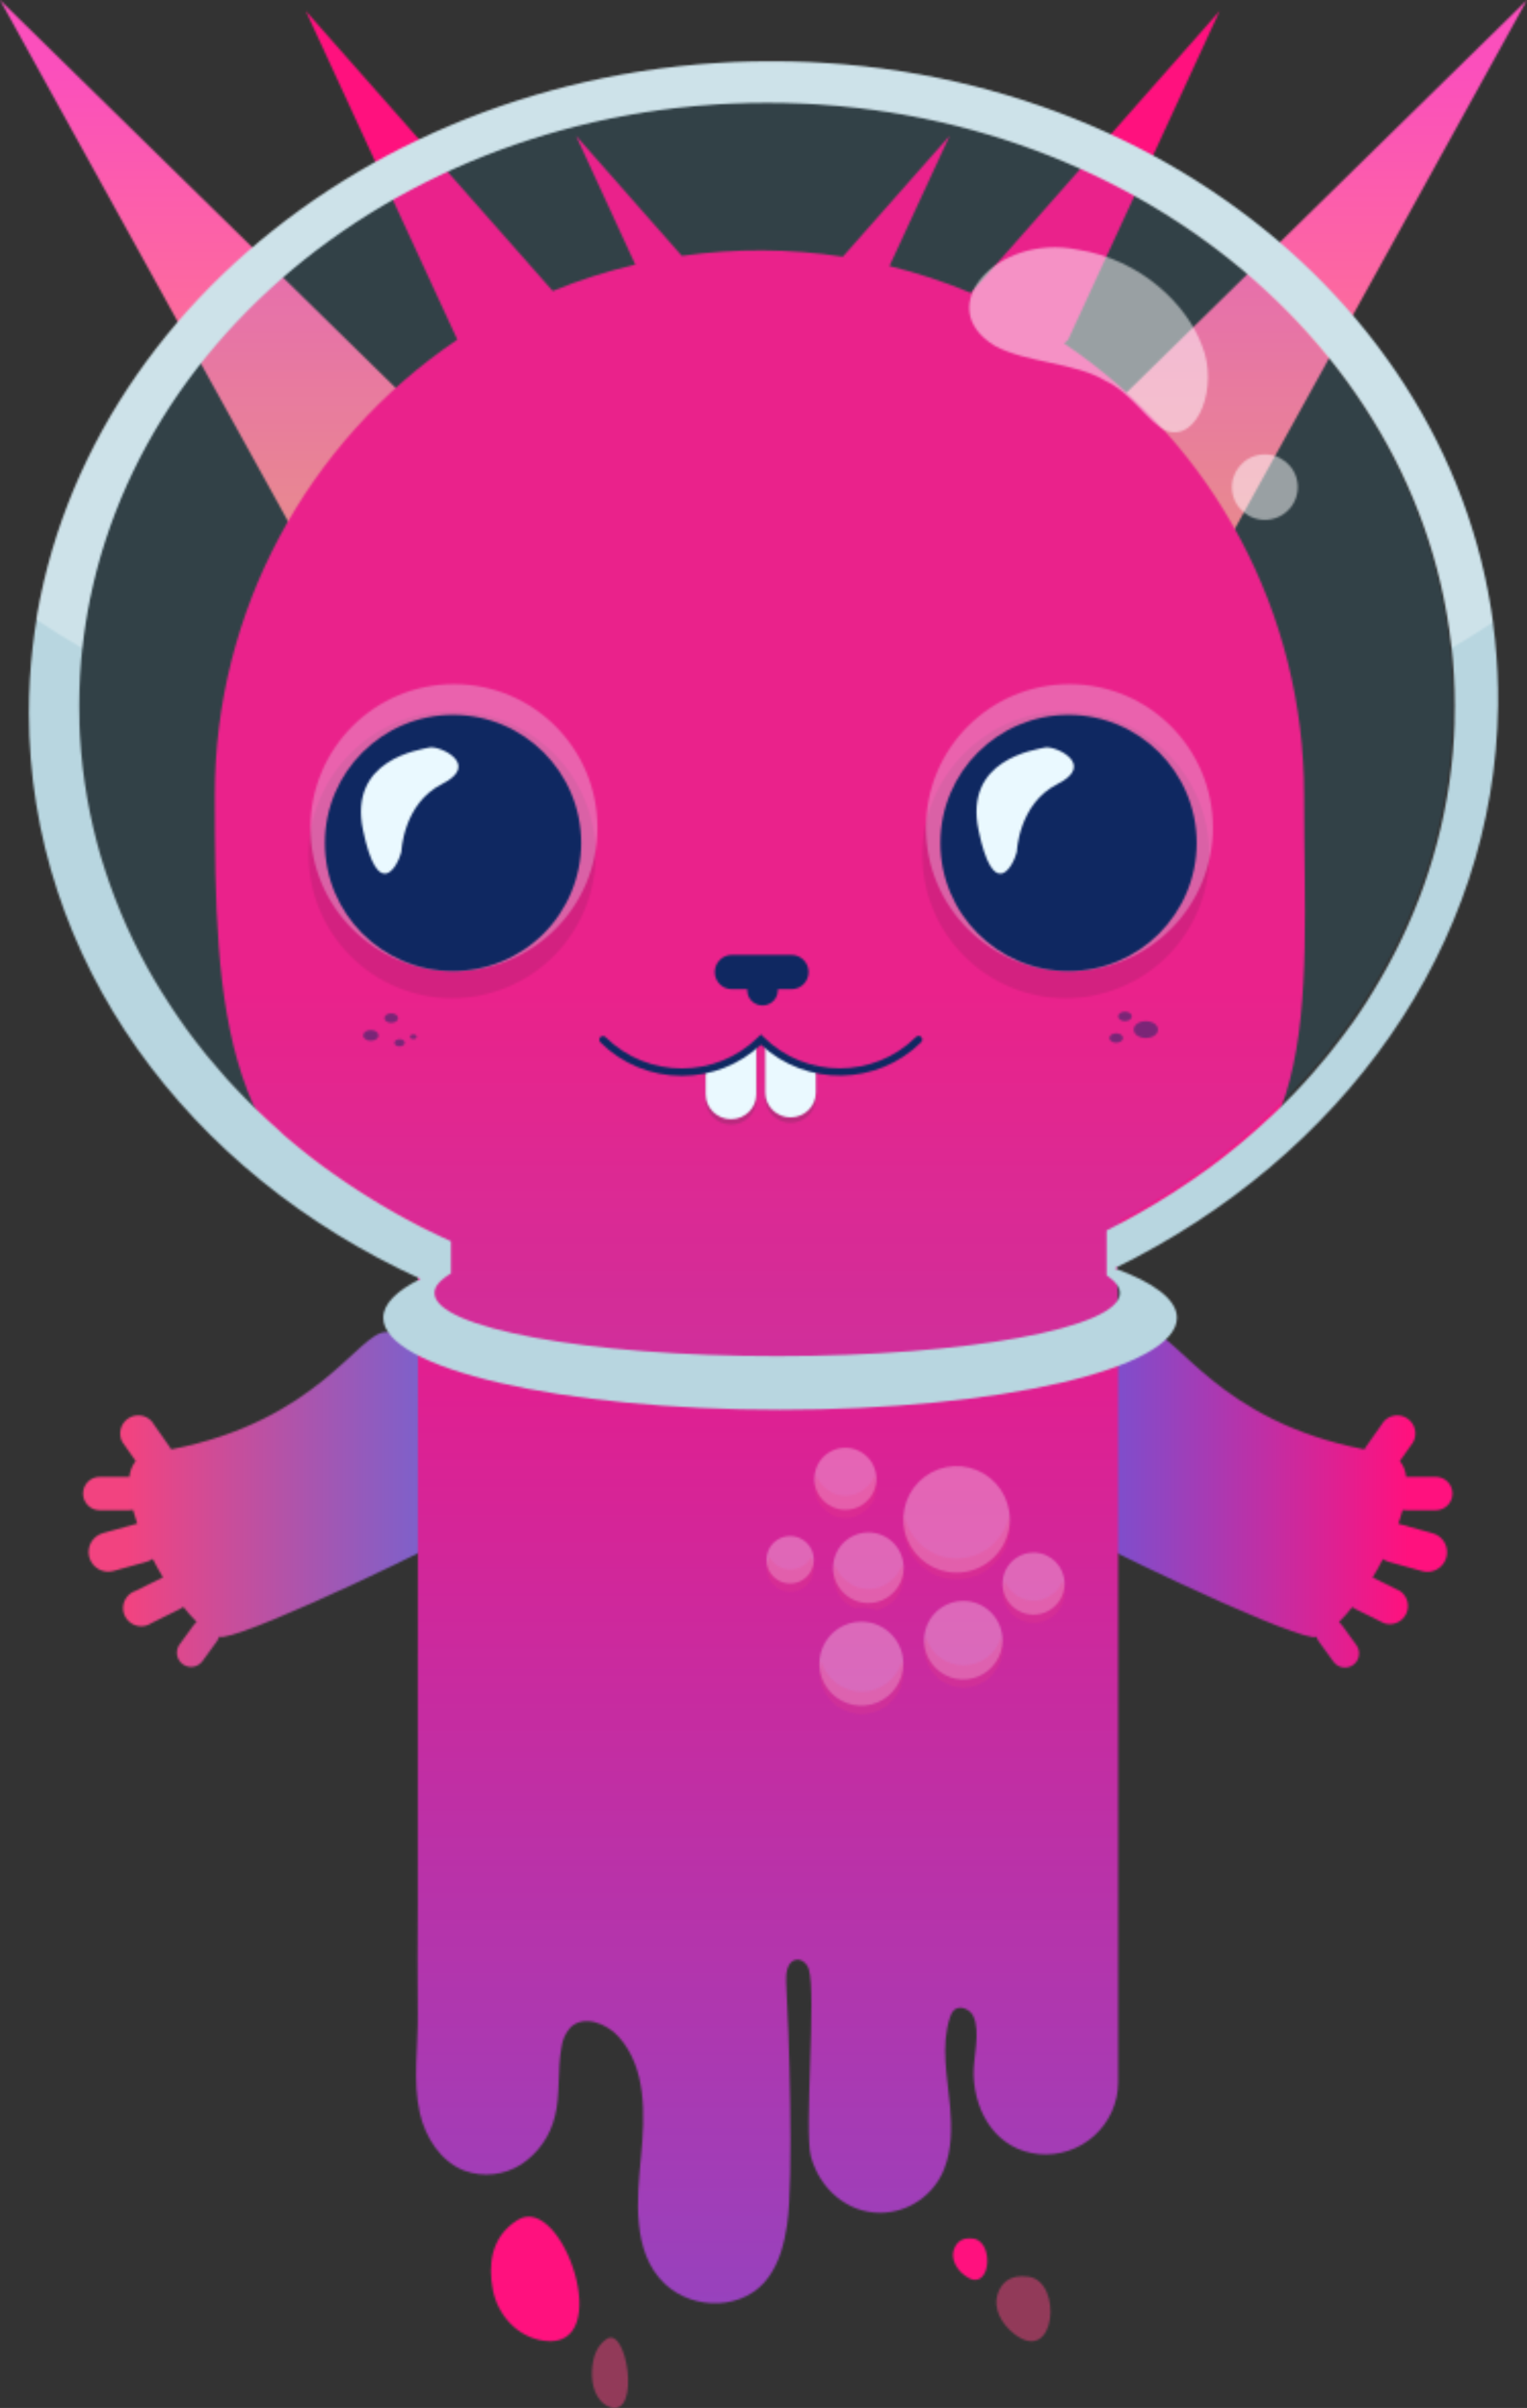
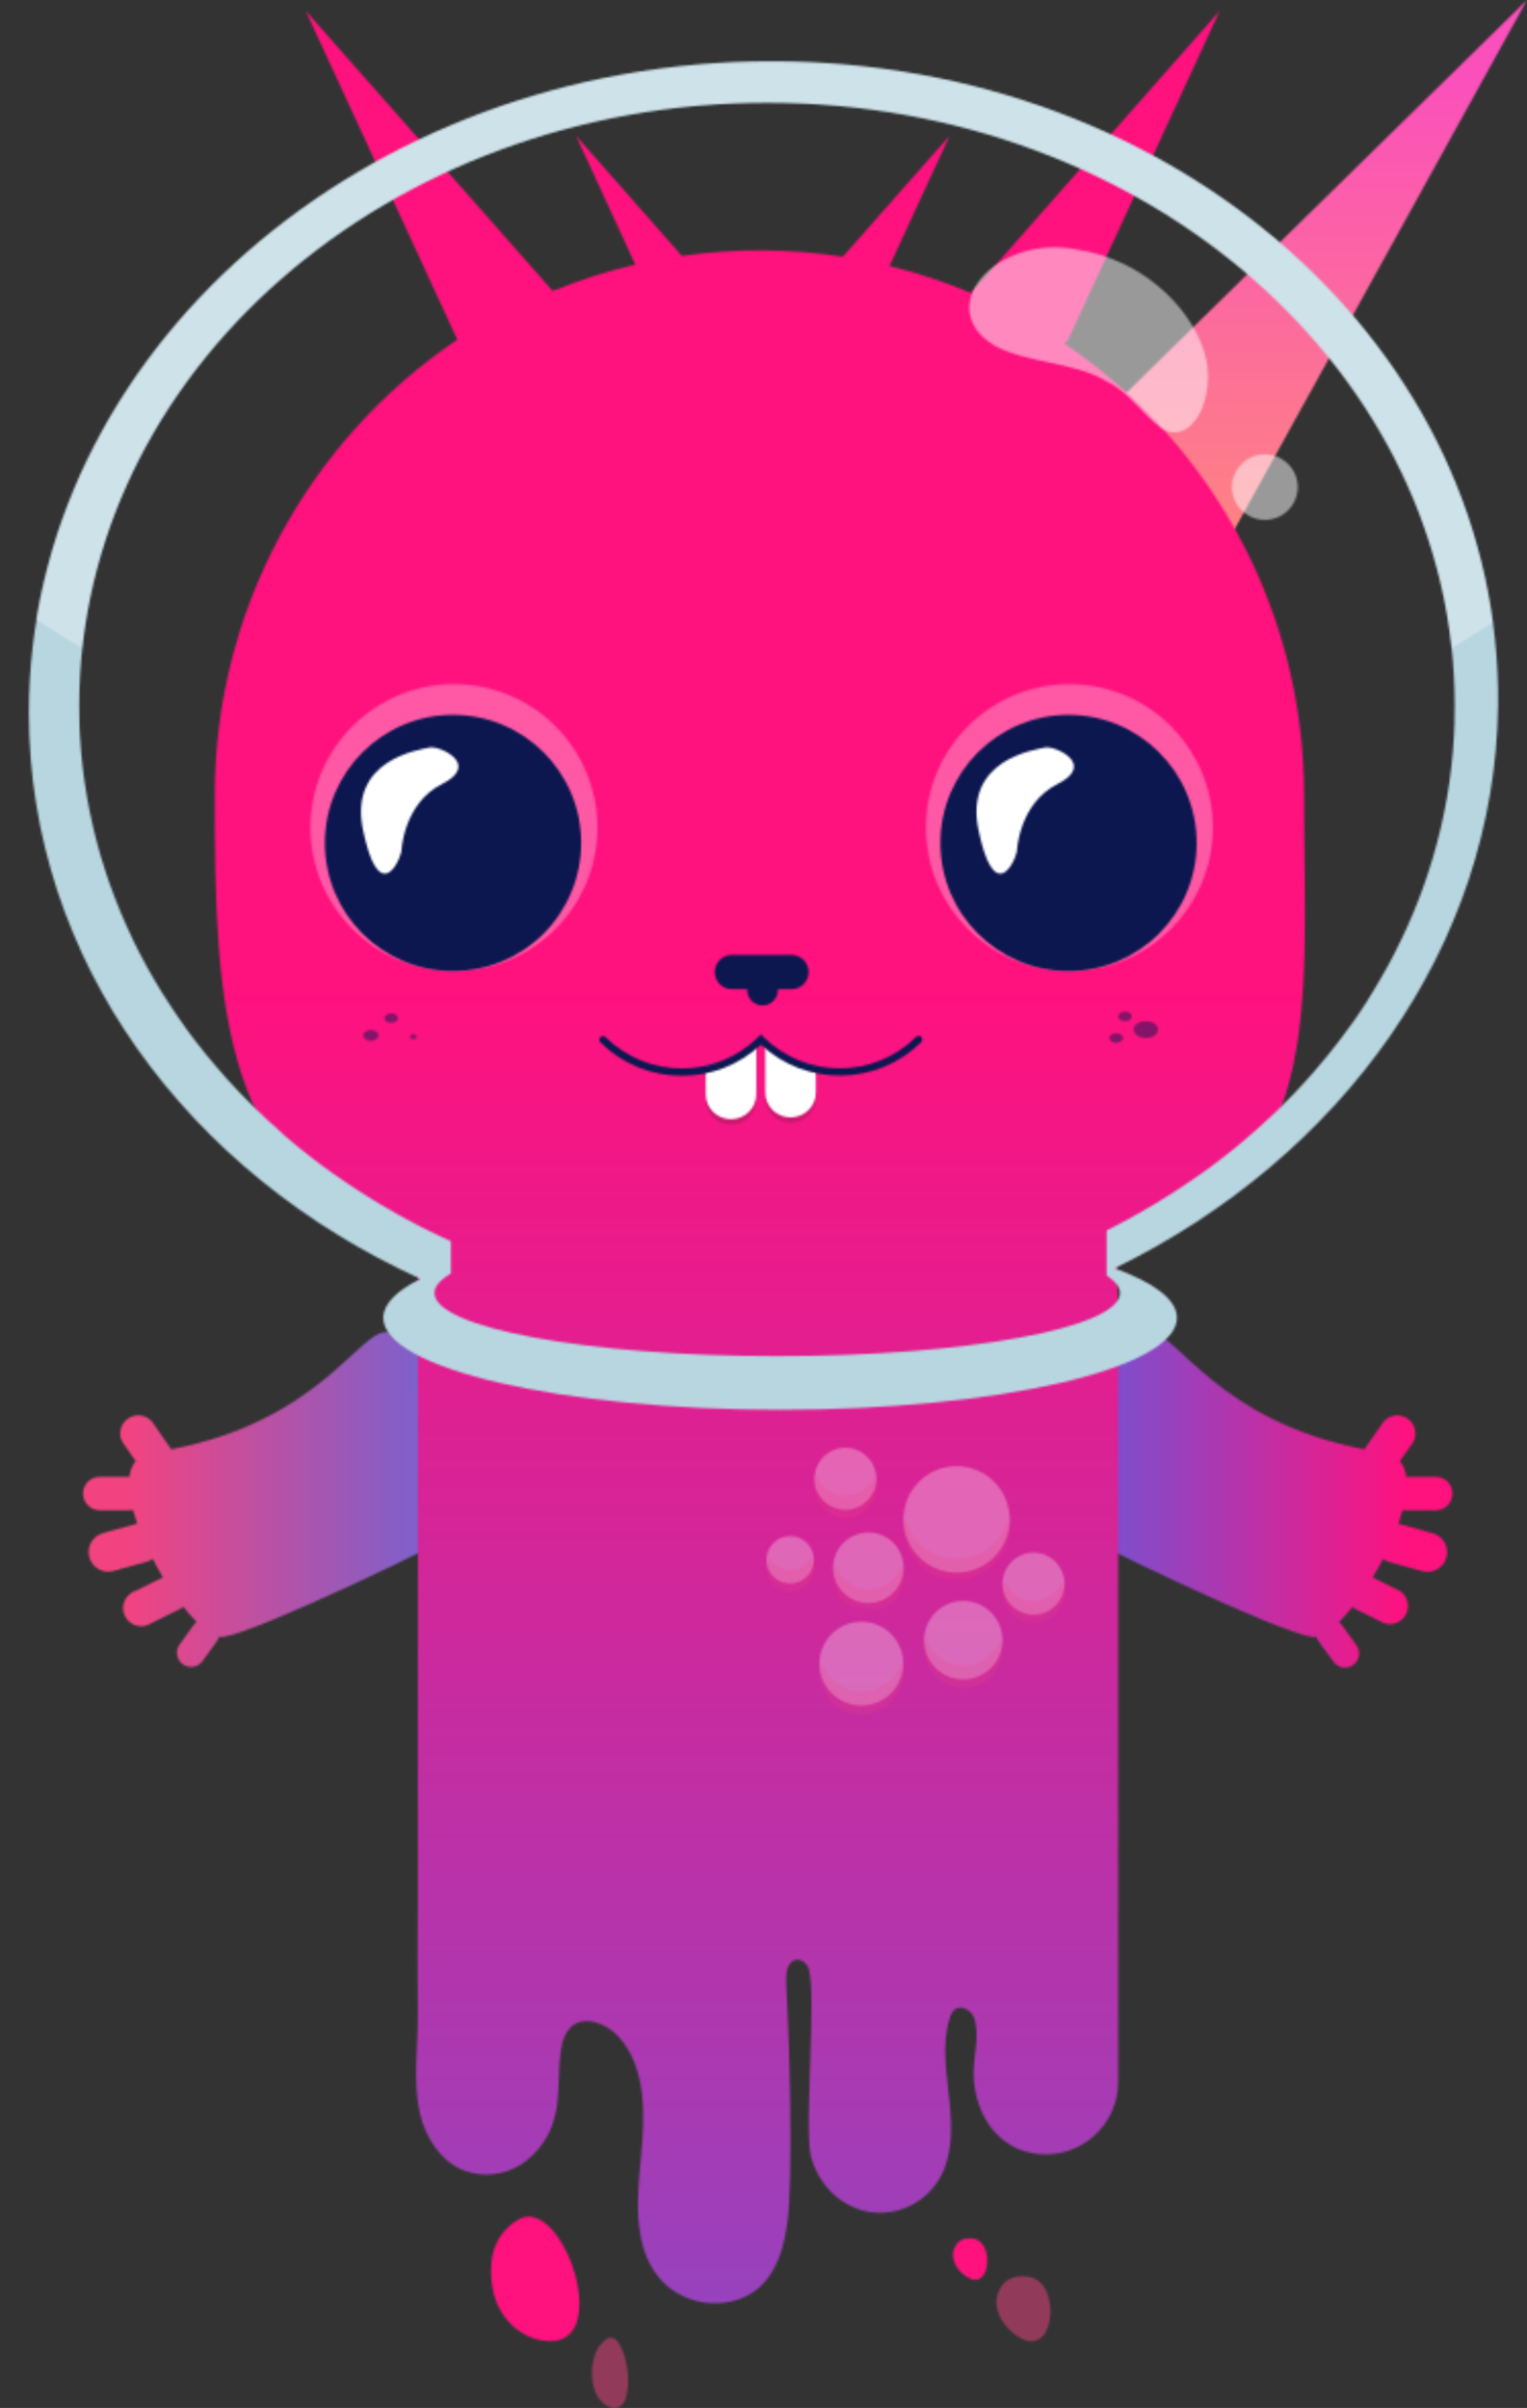
<svg xmlns="http://www.w3.org/2000/svg" xmlns:xlink="http://www.w3.org/1999/xlink" width="749px" height="1181px" viewBox="0 0 749 1181" version="1.1">
  <rect x="0" y="0" width="749" height="1181" fill="#333333" stroke="none" />
  <defs>
    <path d="M149.016,0.357 C208.66,-1.405 224.22,69.873 186.378,97.483 C182.981,100.884 87.434,147.221 69.545,149.803 C68.845,149.887 68.136,149.857 67.446,149.714 C67.233,150.518 66.878,151.278 66.397,151.957 L59.142,161.943 C56.819,164.84 52.635,165.401 49.633,163.219 C46.631,161.036 45.87,156.879 47.903,153.773 L55.158,143.786 C55.526,143.287 55.963,142.843 56.456,142.468 C54.133,140.142 51.948,137.681 49.912,135.099 C49.42,135.498 48.883,135.838 48.312,136.113 L34.281,143.056 C31.41,145.017 27.66,145.123 24.682,143.328 C21.705,141.532 20.045,138.165 20.435,134.707 C20.824,131.249 23.19,128.335 26.492,127.248 L39.936,120.608 C38.176,117.688 36.486,114.662 34.904,111.582 C34.055,112.172 33.119,112.622 32.129,112.918 L15.645,117.493 C10.523,118.918 5.217,115.917 3.793,110.79 C2.368,105.663 5.366,100.351 10.488,98.925 L26.972,94.35 L27.346,94.35 C26.546,92.036 25.817,89.74 25.23,87.532 C24.644,87.651 24.049,87.711 23.451,87.71 L8.905,87.71 C4.387,87.71 0.725,84.044 0.725,79.522 C0.725,74.999 4.387,71.333 8.905,71.333 L23.469,71.333 C23.722,68.502 24.791,65.805 26.546,63.571 L19.93,54.136 C17.902,50.186 19.092,45.343 22.721,42.787 C26.35,40.231 31.305,40.744 34.335,43.989 L43.333,56.824 C43.555,57.153 43.751,57.498 43.919,57.857 C115.887,43.954 135.626,0.749 149.016,0.357 Z" id="path-1" />
    <linearGradient x1="70.124%" y1="51.839%" x2="78.881%" y2="51.839%" id="linearGradient-3">
      <stop stop-color="#F24380" offset="0%" />
      <stop stop-color="#2B75FF" offset="100%" />
    </linearGradient>
    <path d="M183.744,87.71 C183.156,87.733 182.566,87.697 181.984,87.604 C181.397,89.811 180.686,92.107 179.886,94.422 L180.241,94.422 L196.725,98.997 C200.038,99.916 202.61,102.534 203.472,105.866 C204.333,109.198 203.354,112.737 200.902,115.15 C198.451,117.563 194.899,118.483 191.586,117.564 L175.102,112.989 C174.11,112.701 173.173,112.25 172.328,111.654 C170.746,114.733 169.056,117.76 167.278,120.679 L180.721,127.319 C184.38,129.818 185.644,134.632 183.684,138.609 C181.725,142.586 177.141,144.512 172.933,143.127 L158.903,136.184 C158.34,135.905 157.809,135.565 157.32,135.17 C155.284,137.752 153.099,140.213 150.776,142.54 C151.269,142.915 151.706,143.358 152.074,143.857 L159.312,153.844 C161.566,156.946 160.881,161.289 157.782,163.546 C154.684,165.802 150.345,165.117 148.091,162.015 L140.836,152.028 C140.355,151.349 140,150.589 139.787,149.785 C139.097,149.928 138.388,149.958 137.689,149.874 C119.8,147.293 24.256,100.955 20.842,97.555 C-17.016,69.873 -1.457,-1.423 58.184,0.357 C71.574,0.749 91.313,43.954 163.259,57.857 C163.455,57.519 163.615,57.163 163.846,56.824 L172.862,44.007 C175.891,40.762 180.846,40.249 184.475,42.805 C188.103,45.361 189.294,50.204 187.265,54.154 L180.65,63.571 C182.405,65.805 183.474,68.502 183.727,71.333 L198.272,71.333 C202.79,71.333 206.452,74.999 206.452,79.522 C206.452,84.044 202.79,87.71 198.272,87.71 L183.744,87.71 Z" id="path-4" />
    <linearGradient x1="84.105%" y1="51.839%" x2="92.515%" y2="51.839%" id="linearGradient-6">
      <stop stop-color="#2B75FF" offset="0%" />
      <stop stop-color="#FF117E" offset="100%" />
    </linearGradient>
    <polygon id="path-7" points="0 0 223.905 219.502 345.277 422.3 144.397 261.325" />
    <linearGradient x1="74.521%" y1="48.824%" x2="74.521%" y2="44.761%" id="linearGradient-9">
      <stop stop-color="#FFA958" offset="0%" />
      <stop stop-color="#FB4FBC" offset="100%" />
    </linearGradient>
    <polygon id="path-10" points="201.589 261.325 0.709 422.3 122.081 219.502 345.986 0" />
    <linearGradient x1="87.978%" y1="48.824%" x2="87.978%" y2="44.761%" id="linearGradient-12">
      <stop stop-color="#FFA958" offset="0%" />
      <stop stop-color="#FB4FBC" offset="100%" />
    </linearGradient>
    <path d="M13.921,1.794 C35.985,-11.881 62.282,65.963 26.819,61.043 C13.831,59.25 4.109,48.593 1.705,35.841 C-0.429,24.439 0.378,10.195 13.921,1.794 Z" id="path-13" />
    <path d="M7.536,1.187 C17.54,-5.52 24.262,38.96 9.569,34.742 C4.202,33.206 0.689,26.869 0.404,19.65 C0.226,13.208 1.367,5.3 7.536,1.187 Z" id="path-15" />
    <path d="M10.613,0.983 C21.073,2.634 18.9,28.577 6.284,19.083 C1.673,15.694 -0.341,10.637 0.736,6.822 C1.779,3.414 4.2,-0.028 10.613,0.983 Z" id="path-17" />
    <path d="M16.76,0.672 C33.241,3.247 29.843,43.889 9.912,28.997 C2.629,23.559 -0.551,15.78 1.148,9.819 C2.647,4.489 6.623,-0.895 16.76,0.672 Z" id="path-19" />
    <path d="M534.659,384.763 C534.659,491.751 546.778,574.677 442.615,612.13 C443.985,635.356 443.469,658.831 443.469,681.95 L443.469,1016.286 C443.417,1026.259 439.178,1035.752 431.784,1042.451 C424.39,1049.15 414.521,1052.439 404.584,1051.516 C384.189,1049.542 373.209,1031.812 372.55,1012.818 C372.265,1004.46 376.127,991.549 372.372,983.76 C370.699,980.256 365.538,978.247 362.798,981.021 C361.971,981.968 361.364,983.085 361.018,984.293 C356.302,998.396 359.772,1013.921 361.018,1028.308 C361.908,1038.641 361.89,1049.346 358.064,1058.967 C352.946,1071.728 340.64,1080.151 326.884,1080.308 C310.28,1080.326 297.075,1068.375 292.786,1052.779 C289.316,1040.188 295.545,973.303 291.736,960.854 C290.971,958.186 288.39,955.803 285.632,956.177 C281.254,956.764 280.346,962.65 280.596,967.06 C281.948,989.433 284.404,1063.947 281.076,1086.106 C279.724,1095.14 277.41,1104.263 272.071,1111.732 C260.503,1128.218 235.214,1128.502 221.102,1115.164 C204.622,1099.586 207.487,1072.75 209.445,1052.405 C211.403,1032.06 212.115,1009.173 198.465,993.967 C192.449,987.263 181.202,983.102 174.777,989.415 C172.363,992.144 170.836,995.543 170.4,999.16 C168.335,1010.257 169.919,1021.853 167.214,1032.825 C164.934,1042.49 159.078,1050.933 150.823,1056.46 C142.462,1061.853 132.057,1063.025 122.705,1059.625 C111.191,1055.144 103.716,1043.495 100.94,1031.456 C97.327,1015.699 100.139,998.662 99.908,982.657 C99.641,964.98 99.908,947.303 99.908,929.625 C99.908,893.287 99.908,856.955 99.908,820.628 C99.979,750.536 100.014,680.45 100.014,610.37 C2.934,572.152 0.354,490.133 0.354,384.763 C0.312,295.206 45.244,211.604 119.306,161.558 L44.952,0.312 L166.111,137.71 C179.246,132.323 192.79,127.994 206.615,124.763 L177.518,61.542 L229.448,120.495 C255.647,116.759 282.253,116.897 308.412,120.904 L360.822,61.542 L331.28,125.475 C344.934,128.804 358.3,133.217 371.251,138.67 L493.264,0.312 L418.91,161.629 L416.917,163.408 C490.575,213.022 534.711,295.998 534.659,384.763 Z" id="path-21" />
    <linearGradient x1="81.191%" y1="49.366%" x2="81.191%" y2="62.842%" id="linearGradient-23">
      <stop stop-color="#FF117E" offset="0%" />
      <stop stop-color="#2B75FF" offset="100%" />
    </linearGradient>
    <path d="M46.626,8.757 C46.616,13.4 42.866,17.159 38.244,17.159 L8.953,17.159 C4.334,17.159 0.589,13.397 0.589,8.757 C0.589,4.114 4.331,0.347 8.953,0.337 L38.244,0.337 C42.873,0.337 46.626,4.107 46.626,8.757 Z" id="path-24" />
    <path d="M15.52,10.705 C15.531,14.78 12.192,18.097 8.05,18.126 C3.894,18.126 0.525,14.812 0.525,10.723 L0.525,7.823 C0.525,3.734 3.894,0.42 8.05,0.42 C12.206,0.42 15.575,3.734 15.575,7.823 L15.52,10.705 Z" id="path-26" />
    <path d="M0.162,13.279 C9.681,11.963 18.442,7.443 24.951,0.489 L24.951,26.372 C24.951,33.102 19.402,38.558 12.557,38.558 C5.712,38.558 0.162,33.102 0.162,26.372 L0.162,13.279 Z" id="path-28" />
    <path d="M0.378,0.489 C6.9,7.386 15.655,11.872 25.167,13.19 L25.167,25.555 C25.167,32.247 19.618,37.673 12.773,37.673 C5.927,37.673 0.378,32.247 0.378,25.555 L0.378,0.489 Z" id="path-30" />
    <path d="M0.162,13.647 C9.686,12.322 18.447,7.794 24.951,0.833 L24.951,26.727 C24.951,33.451 19.402,38.902 12.557,38.902 C5.712,38.902 0.162,33.451 0.162,26.727 L0.162,13.647 Z" id="path-32" />
    <path d="M0.378,0.833 C6.907,7.721 15.66,12.201 25.167,13.522 L25.167,25.893 C25.167,32.589 19.618,38.017 12.773,38.017 C5.927,38.017 0.378,32.589 0.378,25.893 L0.378,0.833 Z" id="path-34" />
    <path d="M41.505,20.654 C26.485,20.684 12.073,14.756 1.459,4.184 C1.001,3.729 0.822,3.065 0.99,2.444 C1.157,1.822 1.645,1.337 2.27,1.17 C2.895,1.003 3.562,1.181 4.019,1.636 C24.753,22.152 58.261,22.12 78.956,1.565 L80.236,0.292 L81.516,1.565 C102.182,22.084 135.645,22.084 156.31,1.565 C156.768,1.11 157.435,0.933 158.059,1.099 C158.684,1.266 159.172,1.751 159.34,2.373 C159.507,2.995 159.329,3.658 158.871,4.113 C137.274,25.532 102.503,26.08 80.236,5.351 C69.758,15.176 55.904,20.65 41.505,20.654 Z" id="path-36" />
    <path d="M70.667,141.585 C31.81,141.526 0.352,109.988 0.391,71.131 C0.43,32.273 31.952,0.799 70.81,0.818 C109.667,0.838 141.157,32.344 141.157,71.202 C141.143,89.883 133.709,107.793 120.489,120.992 C107.27,134.192 89.348,141.599 70.667,141.585 Z" id="path-38" />
    <path d="M70.588,141.305 C31.726,141.266 0.25,109.737 0.276,70.874 C0.302,32.012 31.821,0.525 70.683,0.538 C109.546,0.552 141.043,32.059 141.043,70.922 C141.013,109.809 109.476,141.315 70.588,141.305 Z" id="path-40" />
    <path d="M63.11,126.305 C28.408,126.246 0.319,98.078 0.359,63.376 C0.398,28.674 28.551,0.569 63.252,0.589 C97.954,0.609 126.075,28.745 126.075,63.447 C126.061,80.132 119.419,96.128 107.611,107.917 C95.803,119.705 79.795,126.319 63.11,126.305 Z" id="path-42" />
    <path d="M19.859,51.856 C17.796,59.549 8.331,75.936 1.055,41.123 C-6.221,6.309 28.825,1.765 33.611,0.62 C38.396,-0.525 59.05,8.849 39.837,18.51 C20.624,28.17 19.859,51.856 19.859,51.856 Z" id="path-44" />
    <path d="M70.678,141.585 C31.82,141.526 0.362,109.988 0.401,71.131 C0.441,32.273 31.963,0.799 70.82,0.818 C109.678,0.838 141.168,32.344 141.168,71.202 C141.154,89.883 133.72,107.793 120.5,120.992 C107.281,134.192 89.359,141.599 70.678,141.585 Z" id="path-46" />
    <path d="M70.449,141.305 C31.591,141.246 0.133,109.709 0.172,70.851 C0.211,31.993 31.733,0.519 70.591,0.538 C109.449,0.558 140.939,32.064 140.939,70.922 C140.925,89.603 133.49,107.513 120.271,120.712 C107.051,133.912 89.13,141.319 70.449,141.305 Z" id="path-48" />
    <path d="M63.024,126.305 C28.32,126.256 0.222,98.092 0.255,63.388 C0.287,28.684 28.438,0.573 63.142,0.589 C97.846,0.605 125.971,28.743 125.971,63.447 C125.942,98.185 97.762,126.325 63.024,126.305 Z" id="path-50" />
    <path d="M20.755,51.856 C18.692,59.549 9.228,75.936 1.952,41.123 C-5.325,6.309 29.721,1.765 34.507,0.62 C39.292,-0.525 59.946,8.849 40.733,18.51 C21.52,28.17 20.755,51.856 20.755,51.856 Z" id="path-52" />
    <path d="M6.043,0.829 C9.334,0.829 11.984,2.617 11.984,4.972 C11.984,7.327 9.316,9.098 6.043,9.098 C2.77,9.098 0.102,7.345 0.102,4.972 C0.102,2.599 2.77,0.829 6.043,0.829 Z" id="path-54" />
    <path d="M3.798,0.154 C5.647,0.154 7.159,1.199 7.159,2.492 C7.159,3.784 5.647,4.829 3.798,4.829 C1.948,4.829 0.436,3.784 0.436,2.492 C0.436,1.199 2.019,0.154 3.798,0.154 Z" id="path-56" />
    <path d="M3.493,0.76 C5.343,0.76 6.855,1.805 6.855,3.098 C6.855,4.39 5.343,5.435 3.493,5.435 C1.643,5.435 0.131,4.39 0.131,3.098 C0.131,1.805 1.714,0.76 3.493,0.76 Z" id="path-58" />
    <path d="M7.688,2.858 C7.67,4.31 5.962,5.479 3.864,5.461 C1.765,5.443 0.075,4.239 0.111,2.787 C0.146,1.335 1.854,0.167 3.953,0.185 C6.051,0.202 7.688,1.389 7.688,2.858 Z" id="path-60" />
-     <path d="M5.548,2.435 C5.53,3.409 4.374,4.206 2.969,4.206 C1.564,4.206 0.443,3.427 0.461,2.435 C0.479,1.443 1.635,0.664 3.04,0.664 C4.445,0.664 5.548,1.443 5.548,2.435 Z" id="path-62" />
    <path d="M3.435,1.496 C3.418,2.062 2.67,2.629 1.746,2.629 C0.821,2.629 0.074,2.098 0.091,1.46 C0.109,0.823 0.856,0.292 1.781,0.309 C2.706,0.327 3.435,0.841 3.435,1.496 Z" id="path-64" />
    <path d="M7.275,3.359 C7.239,4.634 5.745,5.679 3.878,5.661 C2.01,5.643 0.516,4.581 0.552,3.288 C0.587,1.996 2.117,0.969 3.967,0.986 C5.816,1.004 7.275,2.049 7.275,3.359 Z" id="path-66" />
-     <path d="M511.003,549.943 C511.981,552.648 510.15,557.986 509.652,559.446 C509.047,561.225 506.326,570.372 506.095,571.582 C505.804,572.327 505.453,573.047 505.046,573.735 C515.716,578.256 521.852,583.292 521.852,588.612 C521.852,608.063 441.397,623.848 342.144,623.848 C242.892,623.848 162.526,608.063 162.526,588.612 C162.526,584.484 166.083,580.516 172.805,576.85 L171.027,555.798 L172.929,554.605 C69.782,504.013 0.069,407.33 0.069,296.357 C0.069,132.995 151.109,0.578 337.449,0.578 C523.79,0.578 674.687,132.995 674.687,296.446 C674.687,404.002 609.064,498.211 511.003,549.943 Z" id="path-68" />
    <path d="M532.731,592.052 C552.084,599.064 563.29,607.393 563.29,616.326 C563.29,641.241 476.13,661.439 368.657,661.439 C261.183,661.439 174.005,641.241 174.005,616.326 C174.005,609.51 180.569,603.033 192.273,597.231 C78.218,545.391 0.165,441.07 0.165,319.612 C0.201,143.538 163.83,0.012 364.494,0.101 C563.859,0.101 722.846,141.936 720.801,315.946 C719.413,434.379 643.673,537.881 532.731,592.052 Z M362.324,20.335 C175.944,20.335 24.855,152.756 24.855,316.124 C24.855,318.402 24.855,320.698 24.961,322.976 L24.961,324.951 C24.961,326.731 25.104,328.403 25.193,330.112 C25.193,330.735 25.193,331.358 25.299,331.891 C25.43,334.157 25.59,336.4 25.78,338.618 C25.78,338.939 25.78,339.259 25.869,339.579 C26.046,341.519 26.242,343.441 26.456,345.381 C26.456,346.057 26.616,346.716 26.687,347.392 C26.9,349.171 27.131,350.826 27.363,352.535 C27.363,353.087 27.505,353.638 27.594,354.19 C27.914,356.379 28.27,358.568 28.643,360.739 C28.643,361.219 28.821,361.7 28.892,362.18 C29.213,363.96 29.533,365.651 29.889,367.377 C30.013,368.053 30.155,368.729 30.298,369.406 C30.653,371.185 31.045,372.876 31.436,374.62 C31.543,375.065 31.632,375.51 31.738,375.972 C32.237,378.09 32.77,380.226 33.322,382.326 C33.464,382.913 33.624,383.482 33.784,384.105 C34.211,385.707 34.656,387.308 35.118,388.892 L35.705,390.885 C36.239,392.665 36.79,394.445 37.377,396.224 C37.466,396.527 37.555,396.847 37.662,397.15 C38.338,399.196 39.031,401.261 39.743,403.289 L40.437,405.194 C40.97,406.688 41.522,408.183 42.091,409.66 L42.838,411.618 C43.621,413.629 44.403,415.622 45.239,417.597 C45.346,417.847 45.453,418.078 45.542,418.309 C46.289,420.089 47.072,421.868 47.854,423.648 L48.761,425.659 C49.402,427.059 50.06,428.465 50.736,429.877 C51.038,430.5 51.323,431.122 51.625,431.763 C52.55,433.667 53.511,435.571 54.471,437.458 L55.218,438.864 C55.983,440.341 56.766,441.818 57.566,443.277 L58.705,445.359 C59.452,446.694 60.217,448.029 60.982,449.346 C61.32,449.951 61.658,450.556 62.013,451.125 C63.081,452.905 64.148,454.684 65.251,456.464 L66.389,458.244 C67.19,459.507 67.99,460.788 68.808,462.052 L70.196,464.152 L72.775,467.996 L73.913,469.651 C75.105,471.431 76.297,473.032 77.471,474.723 L78.929,476.698 C79.765,477.837 80.708,478.958 81.473,480.079 C82.007,480.774 82.54,481.485 83.092,482.179 C84.052,483.443 85.048,484.689 86.045,485.917 L87.681,487.945 C88.867,489.345 90.053,490.733 91.239,492.11 C91.826,492.821 92.43,493.516 93.017,494.21 L95.632,497.217 L97.411,499.299 C98.567,500.581 99.723,501.844 100.968,503.108 C101.68,503.891 102.427,504.656 103.156,505.439 L106.198,508.589 L108.297,510.707 L111.019,513.394 L113.118,515.422 C114.576,516.828 116.035,518.216 117.529,519.587 L119.61,521.473 L122.492,524.054 L124.893,526.349 L127.721,528.77 L130.034,530.709 C131.581,531.991 133.129,533.272 134.694,534.518 L137.184,536.475 L140.013,538.682 L142.681,540.693 C143.659,541.44 144.637,542.152 145.634,542.882 L149.191,545.427 L153.069,548.132 L155.861,550.036 L158.708,551.94 C159.668,552.581 160.629,553.221 161.607,553.844 L164.72,555.837 C166.214,556.798 167.744,557.742 169.256,558.667 C170.323,559.325 171.39,559.984 172.475,560.625 L175.535,562.404 L178.434,564.077 L181.529,565.857 L184.962,567.725 C186.581,568.615 188.2,569.505 189.836,570.323 L192.913,571.925 L196.186,573.562 L199.175,575.022 L202.448,576.605 C204.013,577.353 205.596,578.083 207.197,578.794 L207.197,594.491 C206.247,595.065 205.333,595.695 204.458,596.377 C200.9,598.886 199.121,601.502 199.121,604.207 C199.121,621.291 274.381,635.137 367.233,635.137 C460.086,635.137 535.363,621.291 535.363,604.207 C535.363,601.502 533.478,598.868 530.027,596.395 C529.654,596.092 529.244,595.79 528.818,595.487 L528.818,573.491 C539.833,567.99 550.545,561.901 560.907,555.25 L561.173,555.09 C567.411,551.092 573.489,546.939 579.406,542.633 L579.851,542.295 C584.108,539.151 588.258,535.912 592.302,532.578 L592.96,532.044 L596.856,528.787 L597.318,528.396 C601.232,525.062 605.05,521.645 608.774,518.145 C609.147,517.825 609.503,517.487 609.859,517.149 L613.274,513.874 C613.317,513.822 613.364,513.775 613.416,513.732 C615.711,511.49 617.97,509.194 620.193,506.898 L621.278,505.777 C622.274,504.727 623.271,503.677 624.249,502.609 L625.583,501.168 C628.666,497.81 631.631,494.393 634.477,490.917 L636.007,489.138 C636.825,488.141 637.661,487.127 638.461,486.112 C638.995,485.454 639.511,484.795 640.027,484.119 C641.361,482.429 642.677,480.72 643.975,479.012 L645.665,476.752 L647.782,473.851 L649.561,471.466 C650.219,470.505 650.895,469.562 651.535,468.619 C652.176,467.676 652.976,466.501 653.67,465.451 C654.577,464.116 655.449,462.764 656.32,461.411 L658.099,458.511 C658.668,457.603 659.237,456.731 659.789,455.788 C660.34,454.845 660.998,453.777 661.568,452.762 L663.062,450.253 C664.046,448.58 665.007,446.89 665.943,445.181 C666.388,444.38 666.815,443.562 667.26,442.743 C667.864,441.64 668.451,440.519 669.038,439.398 L670.355,436.871 C671.031,435.536 671.689,434.201 672.347,432.866 C672.756,432.03 673.165,431.211 673.557,430.375 C674.321,428.791 675.051,427.207 675.78,425.606 C676.136,424.823 676.492,424.04 676.829,423.257 C677.399,421.993 677.95,420.712 678.502,419.413 C678.822,418.683 679.142,417.936 679.444,417.188 C680.227,415.284 680.992,413.38 681.739,411.458 L682.379,409.785 C682.948,408.29 683.5,406.777 684.051,405.282 L684.834,403.04 C685.368,401.545 685.866,400.033 686.364,398.538 L686.951,396.758 C687.591,394.747 688.214,392.736 688.818,390.707 L689.352,388.821 C689.797,387.291 690.224,385.742 690.633,384.212 C690.828,383.518 691.006,382.824 691.184,382.13 C691.682,380.208 692.18,378.268 692.625,376.328 L692.785,375.723 C693.265,373.605 693.728,371.488 694.173,369.352 C694.315,368.694 694.439,368.035 694.564,367.377 C694.902,365.74 695.204,364.12 695.489,362.465 C695.596,361.86 695.72,361.273 695.827,360.685 C696.2,358.532 696.538,356.361 696.859,354.19 C696.859,353.781 696.965,353.353 697.036,352.944 C697.285,351.165 697.517,349.296 697.748,347.481 C697.748,346.805 697.908,346.146 697.979,345.47 C698.175,343.69 698.37,341.822 698.531,340.006 C698.531,339.562 698.62,339.134 698.655,338.69 C698.851,336.483 698.993,334.24 699.135,332.016 C699.135,331.429 699.135,330.859 699.224,330.236 C699.224,328.457 699.402,326.677 699.456,324.898 L699.456,322.958 C699.527,320.68 699.562,318.402 699.562,316.124 C699.776,152.756 548.686,20.335 362.324,20.335 Z" id="path-70" />
    <path d="M695.079,287.761 C678.748,137.709 534.593,20.342 359.145,20.342 C183.697,20.342 39.489,137.745 23.193,287.832 C15.318,283.31 7.823,278.617 0.707,273.751 C26.271,119.284 178.396,0.012 361.316,0.101 C544.876,0.101 694.207,120.352 715.164,275.246 C708.784,279.542 702.089,283.714 695.079,287.761 Z" id="path-72" />
    <path d="M147.042,133.891 C138.177,134.786 130.261,128.359 129.36,119.536 C128.46,110.712 134.916,102.833 143.782,101.936 C152.647,101.039 160.564,107.464 161.466,116.287 C161.9,120.525 160.623,124.761 157.918,128.063 C155.213,131.364 151.301,133.461 147.042,133.891 Z M97.12,90.255 C88.454,86.564 80.645,72.03 67.023,65.659 C52.51,56.787 28.298,56.982 12.947,48.606 C-18.255,29.76 13.981,-6.405 53.277,1.368 C85.156,6.23 107.443,28.944 114.61,48.606 C122.741,68.197 112.774,95.809 97.12,90.308 L97.12,90.255 Z" id="path-74" />
    <path d="M120.296,35.194 C120.296,42.121 117.546,48.764 112.652,53.66 C107.757,58.556 101.12,61.304 94.2,61.299 C83.644,61.299 74.127,54.933 70.089,45.169 C66.05,35.406 68.286,24.168 75.754,16.699 C83.221,9.229 94.448,6.999 104.199,11.047 C113.95,15.096 120.304,24.627 120.296,35.194 Z M12.562,43.361 C15.649,43.356 18.61,44.582 20.793,46.766 C22.975,48.951 24.199,51.915 24.194,55.005 C24.194,61.436 18.987,66.649 12.562,66.649 C6.138,66.649 0.93,61.436 0.93,55.005 C0.93,48.574 6.138,43.361 12.562,43.361 Z M39.638,30.505 L39.567,30.505 C31.196,30.465 24.434,23.656 24.444,15.277 C24.444,9.116 28.152,3.562 33.839,1.207 C39.525,-1.149 46.07,0.157 50.419,4.516 C54.769,8.874 56.066,15.427 53.706,21.117 C51.345,26.806 45.793,30.512 39.638,30.505 Z M131.982,51.474 C140.377,51.484 147.177,58.299 147.177,66.702 C147.177,72.863 143.468,78.417 137.782,80.773 C132.095,83.128 125.55,81.822 121.201,77.464 C116.852,73.105 115.555,66.552 117.915,60.862 C120.275,55.173 125.827,51.467 131.982,51.474 Z M50.95,41.596 C60.493,41.596 68.229,49.34 68.229,58.892 C68.236,65.898 64.024,72.218 57.559,74.903 C51.094,77.587 43.65,76.107 38.701,71.153 C33.752,66.199 32.274,58.747 34.955,52.276 C37.637,45.804 43.951,41.589 50.95,41.596 Z M47.512,85.354 C58.868,85.363 68.068,94.581 68.068,105.949 C68.068,114.28 63.054,121.791 55.363,124.978 C47.673,128.164 38.822,126.399 32.94,120.505 C27.057,114.611 25.301,105.75 28.491,98.055 C31.681,90.36 39.189,85.346 47.512,85.354 Z M97.513,75.172 C108.127,75.192 116.724,83.805 116.734,94.43 C116.734,102.22 112.045,109.243 104.854,112.223 C97.663,115.203 89.386,113.552 83.886,108.041 C78.385,102.529 76.744,94.243 79.727,87.048 C82.71,79.852 89.731,75.165 97.513,75.172 Z" id="path-76" />
-     <path d="M46.619,106.636 C55.87,106.637 63.98,100.443 66.427,91.509 C68.766,99.902 65.579,108.861 58.469,113.883 C51.358,118.906 41.861,118.906 34.751,113.883 C27.641,108.861 24.454,99.902 26.793,91.509 C29.247,100.446 37.363,106.639 46.619,106.636 Z M38.727,21.51 C30.336,21.51 23.533,14.697 23.533,6.294 C23.527,4.421 23.872,2.563 24.548,0.817 C26.807,6.69 32.443,10.565 38.727,10.565 C45.012,10.565 50.648,6.69 52.907,0.817 C53.583,2.563 53.928,4.421 53.922,6.294 C53.922,14.697 47.119,21.51 38.727,21.51 Z M11.651,46.716 C15.948,46.718 19.895,44.344 21.912,40.544 C24.536,45.445 23.334,51.52 19.043,55.05 C14.752,58.579 8.568,58.579 4.277,55.05 C-0.014,51.52 -1.215,45.445 1.409,40.544 C3.417,44.344 7.359,46.719 11.651,46.716 Z M145.25,52.246 C147.466,57.956 146.051,64.44 141.659,68.703 C137.266,72.967 130.751,74.181 125.121,71.785 C119.491,69.389 115.842,63.849 115.859,57.723 C115.863,55.851 116.207,53.995 116.874,52.246 C119.141,58.115 124.778,61.985 131.062,61.985 C137.346,61.985 142.983,58.115 145.25,52.246 Z M96.602,93.757 C105.113,93.755 112.612,88.154 115.039,79.985 C115.556,81.765 115.82,83.608 115.823,85.462 C115.809,92.995 111.407,99.828 104.56,102.947 C97.712,106.065 89.677,104.897 83.997,99.956 C78.318,95.016 76.04,87.211 78.166,79.985 C80.583,88.161 88.088,93.767 96.602,93.757 Z M119.386,26.184 C119.016,40.346 107.445,51.635 93.298,51.635 C79.151,51.635 67.58,40.346 67.211,26.184 C67.216,24.343 67.413,22.507 67.799,20.707 C70.375,32.748 81.001,41.351 93.298,41.351 C105.595,41.351 116.221,32.748 118.798,20.707 C119.184,22.507 119.381,24.343 119.386,26.184 Z M50.039,56.26 L50.039,56.278 C57.463,56.253 64.044,51.486 66.391,44.433 C67.938,49.052 67.466,54.11 65.092,58.363 C62.717,62.615 58.662,65.667 53.922,66.767 C51.581,65.885 49.102,65.432 46.601,65.429 C45.407,65.43 44.215,65.532 43.038,65.732 C34.906,62.105 30.841,52.898 33.633,44.433 C35.993,51.498 42.599,56.261 50.039,56.26 Z" id="path-78" />
+     <path d="M46.619,106.636 C55.87,106.637 63.98,100.443 66.427,91.509 C68.766,99.902 65.579,108.861 58.469,113.883 C51.358,118.906 41.861,118.906 34.751,113.883 C27.641,108.861 24.454,99.902 26.793,91.509 C29.247,100.446 37.363,106.639 46.619,106.636 Z M38.727,21.51 C30.336,21.51 23.533,14.697 23.533,6.294 C23.527,4.421 23.872,2.563 24.548,0.817 C26.807,6.69 32.443,10.565 38.727,10.565 C45.012,10.565 50.648,6.69 52.907,0.817 C53.583,2.563 53.928,4.421 53.922,6.294 C53.922,14.697 47.119,21.51 38.727,21.51 M11.651,46.716 C15.948,46.718 19.895,44.344 21.912,40.544 C24.536,45.445 23.334,51.52 19.043,55.05 C14.752,58.579 8.568,58.579 4.277,55.05 C-0.014,51.52 -1.215,45.445 1.409,40.544 C3.417,44.344 7.359,46.719 11.651,46.716 Z M145.25,52.246 C147.466,57.956 146.051,64.44 141.659,68.703 C137.266,72.967 130.751,74.181 125.121,71.785 C119.491,69.389 115.842,63.849 115.859,57.723 C115.863,55.851 116.207,53.995 116.874,52.246 C119.141,58.115 124.778,61.985 131.062,61.985 C137.346,61.985 142.983,58.115 145.25,52.246 Z M96.602,93.757 C105.113,93.755 112.612,88.154 115.039,79.985 C115.556,81.765 115.82,83.608 115.823,85.462 C115.809,92.995 111.407,99.828 104.56,102.947 C97.712,106.065 89.677,104.897 83.997,99.956 C78.318,95.016 76.04,87.211 78.166,79.985 C80.583,88.161 88.088,93.767 96.602,93.757 Z M119.386,26.184 C119.016,40.346 107.445,51.635 93.298,51.635 C79.151,51.635 67.58,40.346 67.211,26.184 C67.216,24.343 67.413,22.507 67.799,20.707 C70.375,32.748 81.001,41.351 93.298,41.351 C105.595,41.351 116.221,32.748 118.798,20.707 C119.184,22.507 119.381,24.343 119.386,26.184 Z M50.039,56.26 L50.039,56.278 C57.463,56.253 64.044,51.486 66.391,44.433 C67.938,49.052 67.466,54.11 65.092,58.363 C62.717,62.615 58.662,65.667 53.922,66.767 C51.581,65.885 49.102,65.432 46.601,65.429 C45.407,65.43 44.215,65.532 43.038,65.732 C34.906,62.105 30.841,52.898 33.633,44.433 C35.993,51.498 42.599,56.261 50.039,56.26 Z" id="path-78" />
  </defs>
  <g id="Page-1" stroke="none" stroke-width="1" fill="none" fill-rule="evenodd">
    <g id="mondoo.style" transform="translate(-1796, -4366)">
      <g id="mascott-color" transform="translate(1796, 4366)">
        <g id="left-arm" transform="translate(40, 653)">
          <mask id="mask-2" fill="white">
            <use xlink:href="#path-1" />
          </mask>
          <g id="Clip-423" />
          <polygon id="Fill-422" fill="url(#linearGradient-3)" mask="url(#mask-2)" points="-2103 5088 897 5088 897 -5305 -2103 -5305" />
        </g>
        <g id="right-arm" transform="translate(506, 653)">
          <mask id="mask-5" fill="white">
            <use xlink:href="#path-4" />
          </mask>
          <g id="Clip-430" />
          <polygon id="Fill-429" fill="url(#linearGradient-6)" mask="url(#mask-5)" points="-2569 5088 431 5088 431 -5305 -2569 -5305" />
        </g>
        <g id="horn-1">
          <mask id="mask-8" fill="white">
            <use xlink:href="#path-7" />
          </mask>
          <g id="Clip-437" />
-           <polygon id="Fill-436" fill="url(#linearGradient-9)" mask="url(#mask-8)" points="-2063 5741 937 5741 937 -4652 -2063 -4652" />
        </g>
        <g id="horn-2" transform="translate(403, 0)">
          <mask id="mask-11" fill="white">
            <use xlink:href="#path-10" />
          </mask>
          <g id="Clip-444" />
          <polygon id="Fill-443" fill="url(#linearGradient-12)" mask="url(#mask-11)" points="-2466 5741 534 5741 534 -4652 -2466 -4652" />
        </g>
        <g id="dots" transform="translate(240, 1087)">
          <g id="dot">
            <mask id="mask-14" fill="white">
              <use xlink:href="#path-13" />
            </mask>
            <g id="Clip-451" />
            <polygon id="Fill-450" fill="#FF117E" mask="url(#mask-14)" points="-4.191 66.267 49.19 66.267 49.19 -4.82 -4.191 -4.82" />
          </g>
          <g id="Group-455" transform="translate(50, 59)">
            <mask id="mask-16" fill="white">
              <use xlink:href="#path-15" />
            </mask>
            <g id="Clip-454" />
            <polygon id="Fill-453" fill-opacity="0.5" fill="#F24280" mask="url(#mask-16)" points="-4.613 40.025 23.094 40.025 23.094 -4.503 -4.613 -4.503" />
          </g>
          <g id="Group-458" transform="translate(227, 10)">
            <mask id="mask-18" fill="white">
              <use xlink:href="#path-17" />
            </mask>
            <g id="Clip-457" />
            <polygon id="Fill-456" fill="#FF117E" mask="url(#mask-18)" points="-4.548 26.166 22.273 26.166 22.273 -4.196 -4.548 -4.196" />
          </g>
          <g id="Group-461" transform="translate(248, 29)">
            <mask id="mask-20" fill="white">
              <use xlink:href="#path-19" />
            </mask>
            <g id="Clip-460" />
            <polygon id="Fill-459" fill-opacity="0.5" fill="#F24280" mask="url(#mask-20)" points="-4.3 37.267 32.26 37.267 32.26 -4.605 -4.3 -4.605" />
          </g>
        </g>
        <g id="Group-464" transform="translate(105, 5)">
          <mask id="mask-22" fill="white">
            <use xlink:href="#path-21" />
          </mask>
          <g id="Clip-463" />
          <polygon id="Fill-462" fill="url(#linearGradient-23)" mask="url(#mask-22)" points="-2168 5736 832 5736 832 -4657 -2168 -4657" />
        </g>
        <g id="Group-467" transform="translate(350, 468)">
          <mask id="mask-25" fill="white">
            <use xlink:href="#path-24" />
          </mask>
          <g id="Clip-466" />
          <polygon id="Fill-465" fill="#0C1750" mask="url(#mask-25)" points="-4.411 22.159 51.626 22.159 51.626 -4.662 -4.411 -4.662" />
        </g>
        <g id="Group-470" transform="translate(366, 475)">
          <mask id="mask-27" fill="white">
            <use xlink:href="#path-26" />
          </mask>
          <g id="Clip-469" />
          <polygon id="Fill-468" fill="#0C1750" mask="url(#mask-27)" points="-4.475 23.126 20.576 23.126 20.576 -4.581 -4.475 -4.581" />
        </g>
        <g id="Group-473" transform="translate(346, 513)">
          <mask id="mask-29" fill="white">
            <use xlink:href="#path-28" />
          </mask>
          <g id="Clip-472" />
          <polygon id="Fill-471" fill-opacity="0.2" fill="#231F20" mask="url(#mask-29)" points="-4.838 43.558 29.951 43.558 29.951 -4.511 -4.838 -4.511" />
        </g>
        <g id="Group-476" transform="translate(375, 513)">
          <mask id="mask-31" fill="white">
            <use xlink:href="#path-30" />
          </mask>
          <g id="Clip-475" />
          <polygon id="Fill-474" fill-opacity="0.2" fill="#231F20" mask="url(#mask-31)" points="-4.622 42.673 30.167 42.673 30.167 -4.511 -4.622 -4.511" />
        </g>
        <g id="Group-479" transform="translate(346, 510)">
          <mask id="mask-33" fill="white">
            <use xlink:href="#path-32" />
          </mask>
          <g id="Clip-478" />
          <polygon id="Fill-477" fill="#FFFFFF" mask="url(#mask-33)" points="-4.838 43.902 29.951 43.902 29.951 -4.167 -4.838 -4.167" />
        </g>
        <g id="Group-482" transform="translate(375, 510)">
          <mask id="mask-35" fill="white">
            <use xlink:href="#path-34" />
          </mask>
          <g id="Clip-481" />
          <polygon id="Fill-480" fill="#FFFFFF" mask="url(#mask-35)" points="-4.622 43.017 30.167 43.017 30.167 -4.167 -4.622 -4.167" />
        </g>
        <g id="Group-485" transform="translate(293, 507)">
          <mask id="mask-37" fill="white">
            <use xlink:href="#path-36" />
          </mask>
          <g id="Clip-484" />
          <polygon id="Fill-483" fill="#0C1750" mask="url(#mask-37)" points="-4.072 25.654 164.401 25.654 164.401 -4.708 -4.072 -4.708" />
        </g>
        <g id="Group-488" transform="translate(151, 348)">
          <mask id="mask-39" fill="white">
            <use xlink:href="#path-38" />
          </mask>
          <g id="Clip-487" />
-           <polygon id="Fill-486" fill-opacity="0.1" fill="#000000" mask="url(#mask-39)" points="-4.609 146.585 146.158 146.585 146.158 -4.182 -4.609 -4.182" />
        </g>
        <g id="Group-491" transform="translate(152, 335)">
          <mask id="mask-41" fill="white">
            <use xlink:href="#path-40" />
          </mask>
          <g id="Clip-490" />
          <polygon id="Fill-489" fill-opacity="0.3" fill="#FFFFFF" mask="url(#mask-41)" points="-4.724 146.305 146.043 146.305 146.043 -4.462 -4.724 -4.462" />
        </g>
        <g id="Group-494" transform="translate(159, 350)">
          <mask id="mask-43" fill="white">
            <use xlink:href="#path-42" />
          </mask>
          <g id="Clip-493" />
          <polygon id="Fill-492" fill="#0C1750" mask="url(#mask-43)" points="-4.641 131.305 131.075 131.305 131.075 -4.411 -4.641 -4.411" />
        </g>
        <g id="Group-497" transform="translate(177, 366)">
          <mask id="mask-45" fill="white">
            <use xlink:href="#path-44" />
          </mask>
          <g id="Clip-496" />
          <polygon id="Fill-495" fill="#FFFFFF" mask="url(#mask-45)" points="-4.935 67.498 52.873 67.498 52.873 -4.475 -4.935 -4.475" />
        </g>
        <g id="Group-500" transform="translate(452, 348)">
          <mask id="mask-47" fill="white">
            <use xlink:href="#path-46" />
          </mask>
          <g id="Clip-499" />
-           <polygon id="Fill-498" fill-opacity="0.1" fill="#000000" mask="url(#mask-47)" points="-4.599 146.585 146.168 146.585 146.168 -4.182 -4.599 -4.182" />
        </g>
        <g id="Group-503" transform="translate(454, 335)">
          <mask id="mask-49" fill="white">
            <use xlink:href="#path-48" />
          </mask>
          <g id="Clip-502" />
          <polygon id="Fill-501" fill-opacity="0.3" fill="#FFFFFF" mask="url(#mask-49)" points="-4.828 146.305 145.939 146.305 145.939 -4.462 -4.828 -4.462" />
        </g>
        <g id="Group-506" transform="translate(461, 350)">
          <mask id="mask-51" fill="white">
            <use xlink:href="#path-50" />
          </mask>
          <g id="Clip-505" />
          <polygon id="Fill-504" fill="#0C1750" mask="url(#mask-51)" points="-4.745 131.305 130.971 131.305 130.971 -4.411 -4.745 -4.411" />
        </g>
        <g id="Group-509" transform="translate(478, 366)">
          <mask id="mask-53" fill="white">
            <use xlink:href="#path-52" />
          </mask>
          <g id="Clip-508" />
          <polygon id="Fill-507" fill="#FFFFFF" mask="url(#mask-53)" points="-4.039 67.498 53.769 67.498 53.769 -4.475 -4.039 -4.475" />
        </g>
        <g id="Group-531" transform="translate(178, 496)">
          <g id="Group-512" transform="translate(378, 4)">
            <mask id="mask-55" fill="white">
              <use xlink:href="#path-54" />
            </mask>
            <g id="Clip-511" />
            <polygon id="Fill-510" fill-opacity="0.5" fill="#0C1750" mask="url(#mask-55)" points="-4.898 14.098 16.984 14.098 16.984 -4.171 -4.898 -4.171" />
          </g>
          <g id="Group-515" transform="translate(370, 0)">
            <mask id="mask-57" fill="white">
              <use xlink:href="#path-56" />
            </mask>
            <g id="Clip-514" />
            <polygon id="Fill-513" fill-opacity="0.5" fill="#0C1750" mask="url(#mask-57)" points="-4.564 9.829 12.159 9.829 12.159 -4.846 -4.564 -4.846" />
          </g>
          <g id="Group-518" transform="translate(366, 10)">
            <mask id="mask-59" fill="white">
              <use xlink:href="#path-58" />
            </mask>
            <g id="Clip-517" />
            <polygon id="Fill-516" fill-opacity="0.5" fill="#0C1750" mask="url(#mask-59)" points="-4.869 10.435 11.854 10.435 11.854 -4.24 -4.869 -4.24" />
          </g>
          <g id="Group-521" transform="translate(0, 9)">
            <mask id="mask-61" fill="white">
              <use xlink:href="#path-60" />
            </mask>
            <g id="Clip-520" />
            <polygon id="Fill-519" fill-opacity="0.5" fill="#0C1750" mask="url(#mask-61)" points="-4.89 10.461 12.688 10.461 12.688 -4.816 -4.89 -4.816" />
          </g>
          <g id="Group-524" transform="translate(15, 13)">
            <mask id="mask-63" fill="white">
              <use xlink:href="#path-62" />
            </mask>
            <g id="Clip-523" />
            <polygon id="Fill-522" fill-opacity="0.5" fill="#0C1750" mask="url(#mask-63)" points="-4.539 9.206 10.548 9.206 10.548 -4.335 -4.539 -4.335" />
          </g>
          <g id="Group-527" transform="translate(23, 11)">
            <mask id="mask-65" fill="white">
              <use xlink:href="#path-64" />
            </mask>
            <g id="Clip-526" />
            <polygon id="Fill-525" fill-opacity="0.5" fill="#0C1750" mask="url(#mask-65)" points="-4.909 7.629 8.435 7.629 8.435 -4.691 -4.909 -4.691" />
          </g>
          <g id="Group-530" transform="translate(10, 0)">
            <mask id="mask-67" fill="white">
              <use xlink:href="#path-66" />
            </mask>
            <g id="Clip-529" />
            <polygon id="Fill-528" fill-opacity="0.5" fill="#0C1750" mask="url(#mask-67)" points="-4.449 10.661 12.275 10.661 12.275 -4.014 -4.449 -4.014" />
          </g>
        </g>
        <g id="Group-534" transform="translate(38, 49)">
          <mask id="mask-69" fill="white">
            <use xlink:href="#path-68" />
          </mask>
          <g id="Clip-533" />
          <polygon id="Fill-532" fill-opacity="0.1" fill="#30C5FC" mask="url(#mask-69)" points="-4.931 628.848 679.687 628.848 679.687 -4.421 -4.931 -4.421" />
        </g>
        <g id="Group-537" transform="translate(14, 30)">
          <mask id="mask-71" fill="white">
            <use xlink:href="#path-70" />
          </mask>
          <g id="Clip-536" />
          <polygon id="Fill-535" fill="#B8D6E0" mask="url(#mask-71)" points="-4.835 666.439 725.82 666.439 725.82 -4.899 -4.835 -4.899" />
        </g>
        <g id="Group-540" transform="translate(17, 30)">
          <mask id="mask-73" fill="white">
            <use xlink:href="#path-72" />
          </mask>
          <g id="Clip-539" />
          <polygon id="Fill-538" fill-opacity="0.3" fill="#FFFFFF" mask="url(#mask-73)" points="-4.293 292.832 720.165 292.832 720.165 -4.899 -4.293 -4.899" />
        </g>
        <g id="Group-543" transform="translate(475, 121)">
          <mask id="mask-75" fill="white">
            <use xlink:href="#path-74" />
          </mask>
          <g id="Clip-542" />
          <polygon id="Fill-541" fill-opacity="0.5" fill="#FFFFFF" mask="url(#mask-75)" points="-4.58 138.974 166.549 138.974 166.549 -4.71 -4.58 -4.71" />
        </g>
        <g id="Group-546" transform="translate(375, 710)">
          <mask id="mask-77" fill="white">
            <use xlink:href="#path-76" />
          </mask>
          <g id="Clip-545" />
          <polygon id="Fill-544" fill-opacity="0.3" fill="#FFFFFF" mask="url(#mask-77)" points="-4.07 131.544 152.176 131.544 152.176 -4.952 -4.07 -4.952" />
        </g>
        <g id="Group-549" transform="translate(376, 723)">
          <mask id="mask-79" fill="white">
            <use xlink:href="#path-78" />
          </mask>
          <g id="Clip-548" />
          <polygon id="Fill-547" fill-opacity="0.2" fill="#F24280" mask="url(#mask-79)" points="-4.972 122.65 151.284 122.65 151.284 -4.183 -4.972 -4.183" />
        </g>
      </g>
    </g>
  </g>
</svg>